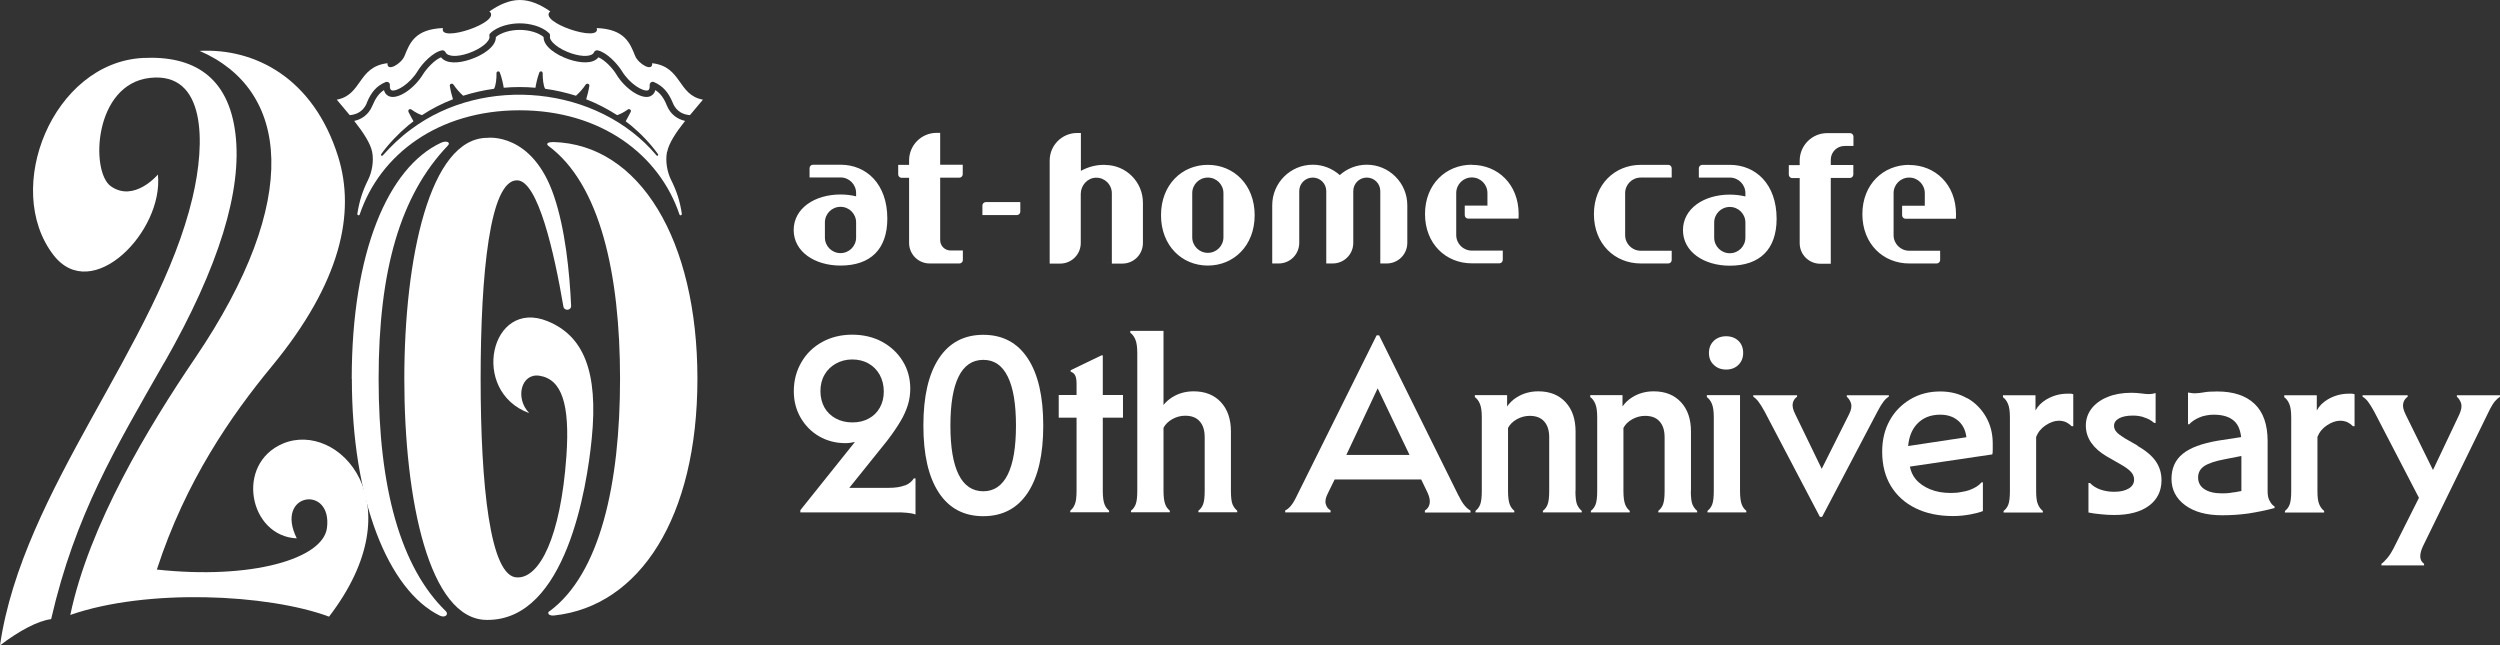
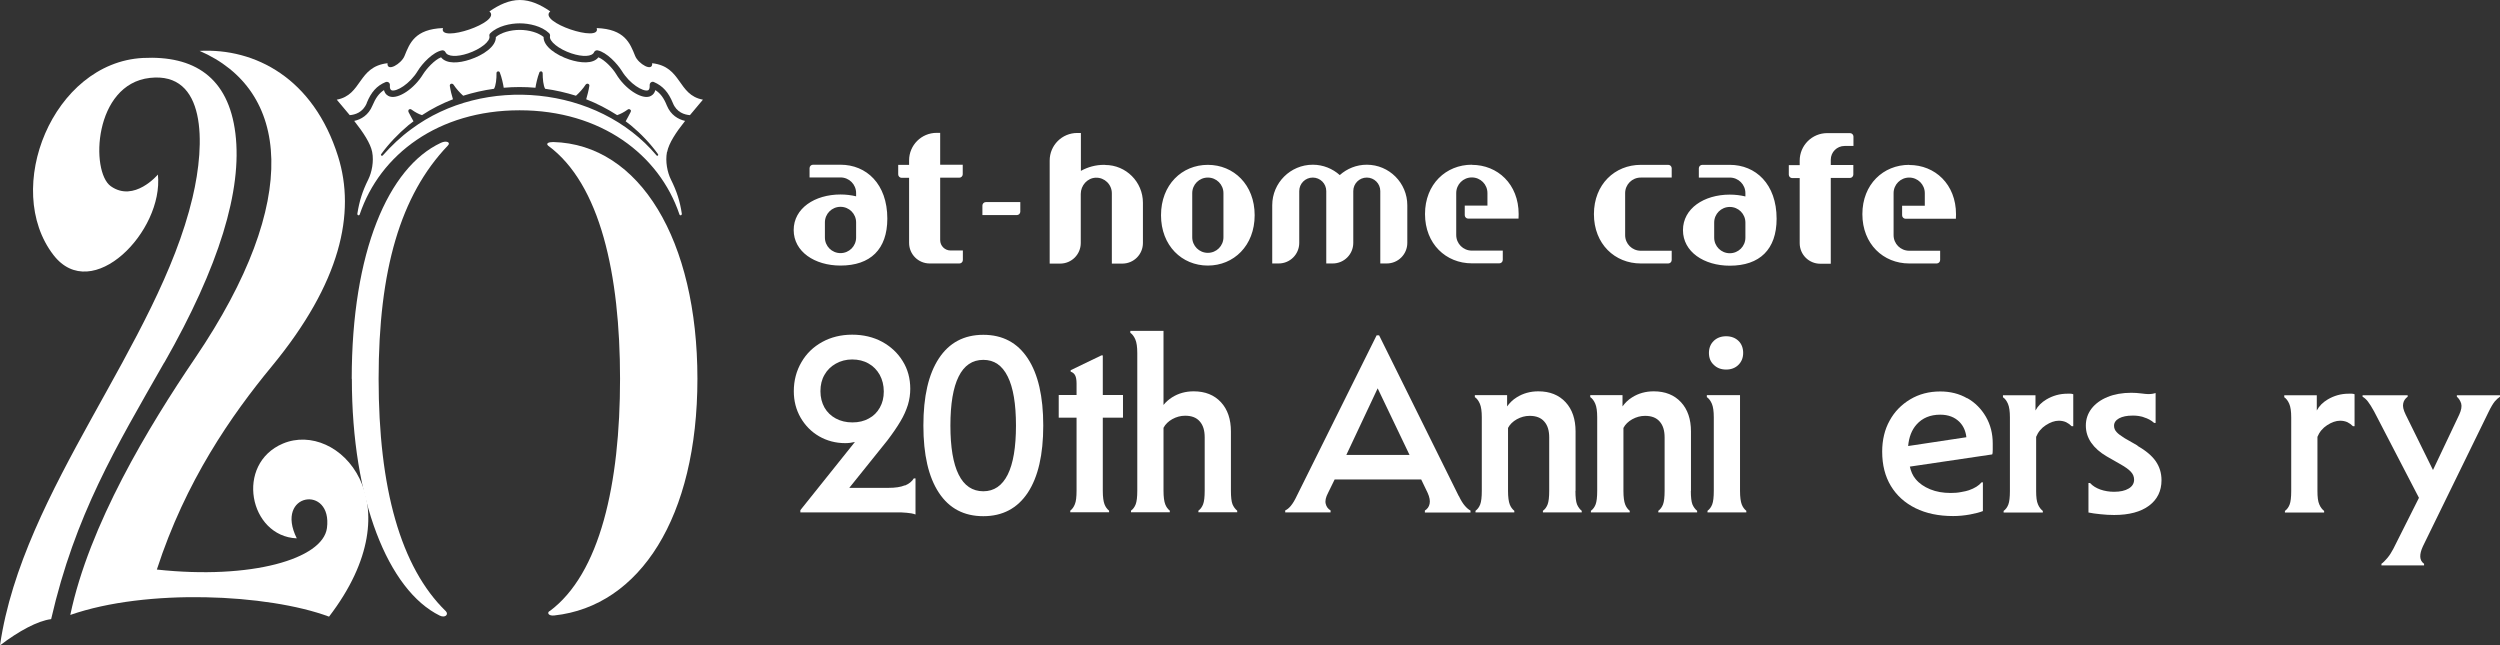
<svg xmlns="http://www.w3.org/2000/svg" id="_レイヤー_2" data-name="レイヤー 2" viewBox="0 0 190.63 49.21">
  <rect x="0" y="0" width="190.63" height="49.21" fill="#333333" stroke="none" />
  <defs>
    <style>
      .cls-1 {
        fill: #fff;
        stroke-width: 0px;
      }
    </style>
  </defs>
  <g id="design">
    <g>
      <path class="cls-1" d="m68.99,37.01c-.31.13-.72.19-1.25.19h-2.98l2.9-3.61c.41-.54.74-1.02,1-1.46.26-.43.44-.85.57-1.26.12-.4.18-.81.18-1.22,0-.79-.19-1.5-.58-2.12-.38-.62-.91-1.11-1.57-1.47-.67-.36-1.43-.54-2.28-.54s-1.62.19-2.29.56c-.67.37-1.2.88-1.58,1.54-.38.65-.58,1.39-.58,2.21,0,.74.17,1.41.52,2.02.35.6.82,1.08,1.41,1.42s1.26.52,1.99.52c.26,0,.5-.03.74-.09l-4.16,5.2v.17h7.32c.27,0,.53,0,.79.03.26.02.48.06.67.13v-2.75h-.13c-.14.23-.36.41-.67.54Zm-5.26-5.1c-.37-.2-.66-.48-.86-.83-.2-.36-.31-.77-.31-1.25s.1-.89.31-1.25c.2-.36.49-.64.86-.85.37-.21.79-.32,1.25-.32s.89.1,1.25.31c.36.2.64.49.85.86.2.37.31.79.31,1.27s-.1.87-.3,1.23c-.2.36-.48.64-.84.83-.36.2-.77.3-1.25.3s-.9-.1-1.27-.3Z" />
      <path class="cls-1" d="m74.98,25.53c-1.47,0-2.6.6-3.39,1.8-.79,1.2-1.18,2.9-1.18,5.12s.39,3.92,1.18,5.12c.79,1.2,1.92,1.79,3.39,1.79s2.6-.6,3.39-1.79c.79-1.2,1.18-2.9,1.18-5.12s-.39-3.92-1.18-5.12c-.79-1.2-1.92-1.8-3.39-1.8Zm1.86,10.66c-.42.84-1.04,1.27-1.86,1.27s-1.46-.42-1.88-1.27c-.42-.84-.63-2.09-.63-3.74s.21-2.9.63-3.74c.42-.85,1.05-1.27,1.88-1.27s1.44.42,1.86,1.27c.42.84.63,2.09.63,3.74s-.21,2.9-.63,3.74Z" />
      <path class="cls-1" d="m84.08,27.1h-.1l-2.34,1.13v.11c.15.05.27.14.34.28.07.13.11.34.11.62v.88h-1.36v1.73h1.36v5.57c0,.47-.04.82-.13,1.03-.08.21-.2.37-.35.49v.12h2.96v-.12c-.15-.12-.27-.28-.35-.49-.08-.21-.13-.55-.13-1.03v-5.57h1.54v-1.73h-1.54v-3.03Z" />
      <path class="cls-1" d="m93.86,37.43v-4.53c0-.93-.25-1.68-.76-2.23-.51-.55-1.2-.83-2.08-.83-.61,0-1.16.15-1.65.46-.26.17-.48.36-.65.58v-5.65h-2.53v.15c.15.1.28.27.38.5.1.23.15.58.15,1.04v10.5c0,.47-.04.82-.12,1.03-.08.21-.2.37-.36.49v.12h2.96v-.12c-.15-.12-.27-.28-.35-.49-.08-.21-.13-.55-.13-1.03v-4.8c.14-.27.37-.49.67-.66.31-.17.63-.26.98-.26.49,0,.86.14,1.11.43.26.29.38.69.38,1.22v4.07c0,.47-.04.82-.12,1.03-.08.21-.2.37-.36.49v.12h2.96v-.12c-.15-.12-.27-.28-.36-.49-.08-.21-.12-.55-.12-1.03Z" />
      <path class="cls-1" d="m111.23,37.82l-6.07-12.25h-.19l-6.09,12.25c-.15.32-.3.57-.45.75-.15.18-.29.29-.43.35v.15h3.46v-.15c-.19-.11-.32-.28-.37-.5-.06-.22,0-.5.18-.84l.5-1.02h6.6l.49,1.02c.15.33.2.61.15.84s-.17.39-.36.51v.15h3.48v-.15c-.13-.06-.27-.18-.42-.35-.15-.17-.31-.42-.46-.74Zm-3.75-3.13h-4.82l2.39-5.08,2.43,5.08Z" />
      <path class="cls-1" d="m120.14,37.43v-4.53c0-.93-.25-1.68-.76-2.23-.51-.55-1.2-.83-2.08-.83-.61,0-1.16.15-1.65.46-.31.19-.54.43-.73.69v-.86h-2.46v.15c.15.1.28.27.38.5.1.23.15.58.15,1.04v5.61c0,.47-.04.82-.12,1.03-.08.21-.2.37-.36.49v.12h2.96v-.12c-.15-.12-.27-.28-.35-.49-.08-.21-.13-.55-.13-1.03v-4.8c.14-.27.37-.49.67-.66.31-.17.63-.26.98-.26.49,0,.86.14,1.11.43.26.29.38.69.38,1.22v4.07c0,.47-.04.82-.12,1.03-.08.21-.2.37-.36.49v.12h2.96v-.12c-.15-.12-.27-.28-.36-.49-.08-.21-.12-.55-.12-1.03Z" />
      <path class="cls-1" d="m128.94,37.43v-4.53c0-.93-.25-1.68-.76-2.23-.51-.55-1.2-.83-2.08-.83-.61,0-1.16.15-1.65.46-.31.19-.54.43-.73.69v-.86h-2.46v.15c.15.1.28.27.38.5.1.23.15.58.15,1.04v5.61c0,.47-.04.82-.12,1.03-.08.21-.2.37-.36.49v.12h2.96v-.12c-.15-.12-.27-.28-.35-.49-.08-.21-.13-.55-.13-1.03v-4.8c.14-.27.37-.49.67-.66.31-.17.63-.26.98-.26.49,0,.86.14,1.11.43.26.29.38.69.38,1.22v4.07c0,.47-.04.82-.12,1.03-.08.21-.2.37-.36.49v.12h2.96v-.12c-.15-.12-.27-.28-.36-.49-.08-.21-.12-.55-.12-1.03Z" />
      <path class="cls-1" d="m131.62,28.18c.38,0,.7-.12.94-.36.24-.24.36-.54.36-.91s-.12-.69-.36-.92c-.24-.23-.56-.35-.94-.35s-.7.12-.94.35c-.24.23-.37.54-.37.92s.12.68.37.91c.24.24.56.36.94.36Z" />
      <path class="cls-1" d="m132.68,37.43v-7.3h-2.53v.15c.15.1.28.27.38.5.1.23.15.58.15,1.04v5.61c0,.47-.04.82-.12,1.03-.08.21-.2.37-.36.49v.12h2.96v-.12c-.15-.12-.27-.28-.35-.49-.08-.21-.13-.55-.13-1.03Z" />
-       <path class="cls-1" d="m144.03,30.25v-.11h-3.21v.11c.15.13.26.3.33.52.06.22.01.49-.15.81l-2.09,4.17-2.02-4.17c-.17-.33-.23-.61-.19-.82.04-.21.15-.38.33-.51v-.11h-3.34v.11c.13.08.26.2.39.37.13.17.29.42.47.75l4.22,8.04h.17l4.22-8.03c.18-.35.34-.6.47-.77.13-.17.27-.29.39-.37Z" />
      <path class="cls-1" d="m150,30.37c-.6-.35-1.29-.52-2.05-.52-.86,0-1.62.2-2.29.6-.67.4-1.2.94-1.57,1.62-.38.68-.57,1.48-.57,2.37,0,1.01.22,1.88.66,2.61.44.73,1.07,1.3,1.88,1.7.81.4,1.77.6,2.87.6.42,0,.85-.04,1.29-.12.43-.08.76-.17.98-.26v-2.19h-.1c-.22.26-.54.45-.96.6-.15.05-.35.1-.6.14-.24.05-.51.07-.79.07-.59,0-1.11-.09-1.57-.28-.46-.19-.83-.44-1.11-.78-.23-.27-.36-.6-.44-.95l6.28-.93c.03-.06.04-.18.04-.35v-.48c0-.76-.17-1.43-.52-2.04-.35-.6-.82-1.08-1.42-1.42Zm-3.85,1.99c.44-.49,1.04-.74,1.79-.74.63,0,1.12.19,1.49.57.29.3.46.69.51,1.15l-4.44.67c.06-.67.27-1.23.65-1.65Z" />
      <path class="cls-1" d="m157.64,30.02c-.58,0-1.11.15-1.6.44-.37.22-.65.5-.83.84v-1.16h-2.48v.15c.15.1.28.27.38.5.1.23.15.58.15,1.04v5.61c0,.47-.04.82-.12,1.03-.08.21-.2.37-.36.49v.12h2.99v-.12c-.15-.12-.28-.28-.37-.5-.1-.22-.14-.56-.14-1.02v-4.13c.15-.37.4-.67.74-.89.34-.22.67-.34.99-.34.2,0,.39.04.55.11.16.08.3.18.43.31h.12v-2.44c-.08-.03-.15-.04-.21-.04h-.23Z" />
      <path class="cls-1" d="m163,33.98l-.98-.56c-.29-.18-.51-.34-.63-.48-.13-.14-.19-.3-.19-.48,0-.23.13-.42.38-.56.26-.14.6-.21,1.02-.21.17,0,.33,0,.48.03s.29.05.42.11c.13.04.26.09.39.16.13.07.26.16.37.26h.11v-2.28c-.09.03-.18.04-.26.06-.08.01-.18.02-.3.02s-.29-.02-.54-.05c-.24-.03-.49-.05-.75-.05-.69,0-1.3.11-1.81.32-.52.21-.93.51-1.22.88-.29.38-.44.81-.44,1.3s.14.91.41,1.31c.28.4.67.74,1.18,1.04l.98.56c.41.23.7.43.86.61.17.18.25.38.25.61,0,.28-.14.51-.41.67-.28.17-.65.25-1.12.25-.37,0-.72-.06-1.04-.17-.17-.06-.31-.13-.44-.21-.13-.08-.24-.17-.35-.29h-.12v2.25c.26.05.56.1.91.13.35.04.7.06,1.05.06,1.14,0,2.03-.24,2.66-.71.63-.47.95-1.12.95-1.94,0-.55-.15-1.03-.44-1.45-.29-.42-.76-.81-1.4-1.18Z" />
-       <path class="cls-1" d="m173.05,38.17c-.1-.2-.14-.43-.14-.7v-3.84c0-1.25-.33-2.2-.99-2.83-.66-.63-1.61-.95-2.85-.95-.45,0-.79.02-1.04.07-.24.04-.47.07-.67.07-.08,0-.16,0-.25-.02-.09-.01-.18-.03-.27-.04v2.42h.1c.1-.12.22-.21.35-.3.13-.08.27-.16.42-.22.14-.06.31-.12.5-.15.19-.04.38-.06.58-.06.72,0,1.25.17,1.6.51.28.27.44.67.5,1.2l-1.76.27c-1.23.21-2.13.54-2.7,1.01-.57.47-.85,1.1-.85,1.91s.35,1.5,1.05,2.01c.7.51,1.63.76,2.81.76.72,0,1.39-.05,2.03-.14.63-.1,1.29-.23,1.97-.41v-.12c-.15-.09-.28-.23-.37-.43Zm-2.94-.59c-.22.03-.45.04-.68.04-.58,0-1.02-.11-1.34-.32-.32-.21-.48-.51-.48-.89s.16-.66.47-.87c.31-.21.85-.39,1.6-.53l1.23-.24v2.67s-.03,0-.05.01c-.28.06-.53.1-.75.12Z" />
      <path class="cls-1" d="m179.09,30.02c-.58,0-1.11.15-1.6.44-.37.22-.65.5-.83.84v-1.16h-2.48v.15c.15.1.28.27.38.5.1.23.15.58.15,1.04v5.61c0,.47-.04.82-.12,1.03-.08.21-.2.37-.36.49v.12h2.99v-.12c-.15-.12-.28-.28-.37-.5-.1-.22-.14-.56-.14-1.02v-4.13c.15-.37.4-.67.74-.89.34-.22.67-.34.99-.34.2,0,.39.04.55.11.16.08.3.18.43.31h.12v-2.44c-.08-.03-.15-.04-.21-.04h-.23Z" />
      <path class="cls-1" d="m187.34,30.14v.11c.15.13.26.3.33.52.06.22.01.5-.15.85l-2,4.22-2.09-4.24c-.17-.35-.23-.62-.18-.84.04-.21.16-.38.34-.51v-.11h-3.44v.11c.14.08.28.2.41.37.13.17.29.42.47.75l3.42,6.59-1.96,3.9c-.14.27-.29.5-.46.7-.17.2-.31.34-.44.43v.12h3.25v-.12c-.18-.13-.28-.3-.29-.53s.06-.5.21-.82l4.99-10.21c.19-.4.36-.67.49-.83.13-.15.27-.27.39-.35v-.11h-3.28Z" />
    </g>
    <path class="cls-1" d="m141.33,10.4v.73h-.68c-.58,0-1.05.47-1.05,1.05v.4h1.72v.73c0,.14-.12.26-.26.26h-1.46v6.54h-.8c-.87,0-1.57-.7-1.57-1.57v-4.96h-.57c-.14,0-.26-.12-.26-.26v-.73h.83v-.34c0-1.16.94-2.1,2.1-2.1h1.74c.14,0,.26.12.26.26Zm4.25,2.17c-1.97,0-3.57,1.48-3.57,3.76s1.6,3.76,3.57,3.76h2.1c.14,0,.26-.12.26-.26v-.71h-2.36c-.66,0-1.19-.53-1.19-1.19v-3.2c0-.66.53-1.19,1.19-1.19s1.19.53,1.19,1.19v.96h-1.73v.73c0,.14.12.26.26.26h3.84c0-.11.01-.23.01-.34,0-2.29-1.6-3.76-3.57-3.76Zm-18.37,0h-2.1c-1.97,0-3.57,1.48-3.57,3.76s1.6,3.76,3.57,3.76h2.1c.14,0,.26-.12.26-.26v-.71h-2.36c-.66,0-1.19-.53-1.19-1.19v-3.2c0-.66.53-1.19,1.19-1.19h2.36v-.71c0-.14-.12-.26-.26-.26Zm8.26,4.11c0,2.34-1.29,3.58-3.57,3.58h0c-1.97,0-3.57-1.06-3.57-2.71s1.6-2.71,3.57-2.71h0c.42,0,.82.05,1.19.14v-.25c0-.66-.53-1.19-1.19-1.19h-2.36v-.71c0-.14.12-.26.26-.26h2.1c1.97,0,3.57,1.46,3.57,4.11Zm-2.38.29c0-.66-.53-1.19-1.19-1.19s-1.19.53-1.19,1.19v1.15c0,.66.53,1.19,1.19,1.19s1.19-.53,1.19-1.19v-1.15Zm-48.79-4.4h-.12c-.64,0-1.24.17-1.76.46v-2.89h-.28c-1.16,0-2.1.94-2.1,2.1v7.86h.8c.87,0,1.57-.7,1.57-1.57v-3.74c0-.65.5-1.22,1.15-1.24.67-.02,1.22.52,1.22,1.19v5.36s.8,0,.8,0c.87,0,1.57-.7,1.57-1.57v-1.31h0v-1.76c0-1.59-1.29-2.88-2.88-2.88Zm11.37,3.84c0,2.33-1.6,3.84-3.57,3.84s-3.57-1.51-3.57-3.84,1.6-3.84,3.57-3.84,3.57,1.51,3.57,3.84Zm-2.38-1.68c0-.66-.53-1.19-1.19-1.19s-1.19.53-1.19,1.19v3.36c0,.66.53,1.19,1.19,1.19s1.19-.53,1.19-1.19v-3.36Zm14.02.92c0-1.7-1.38-3.09-3.09-3.09h0c-.79,0-1.51.3-2.06.79-.55-.49-1.27-.79-2.06-.79h0c-1.7,0-3.09,1.38-3.09,3.09v4.44h.49c.87,0,1.57-.7,1.57-1.57v-3.95c0-.57.46-1.03,1.03-1.03s1.03.46,1.03,1.03v5.52h.49c.87,0,1.57-.7,1.57-1.57v-3.95c0-.57.46-1.03,1.03-1.03h0c.57,0,1.03.46,1.03,1.03v5.52h.49c.87,0,1.57-.7,1.57-1.57v-2.87Zm-35.61-5.52h-.28c-1.16,0-2.1.94-2.1,2.1v.34h-.83v.73c0,.14.12.26.26.26h.57v4.96c0,.87.7,1.57,1.57,1.57h2.27c.14,0,.26-.12.26-.26v-.73h-.94c-.43,0-.79-.35-.79-.79v-4.76h1.46c.14,0,.26-.12.26-.26v-.73h-1.72v-2.43Zm40.53,2.43c-1.97,0-3.57,1.48-3.57,3.76s1.6,3.76,3.57,3.76h2.1c.14,0,.26-.12.26-.26v-.71h-2.36c-.66,0-1.19-.53-1.19-1.19v-3.2c0-.66.53-1.19,1.19-1.19s1.19.53,1.19,1.19v.96h-1.73v.73c0,.14.12.26.26.26h3.84c0-.11.01-.23.01-.34,0-2.29-1.6-3.76-3.57-3.76Zm-44.57,4.11c0,2.34-1.29,3.58-3.57,3.58h0c-1.97,0-3.57-1.06-3.57-2.71s1.6-2.71,3.57-2.71h0c.42,0,.82.05,1.19.14v-.25c0-.66-.53-1.19-1.19-1.19h-2.36v-.71c0-.14.12-.26.26-.26h2.1c1.97,0,3.57,1.46,3.57,4.11Zm-2.38.29c0-.66-.53-1.19-1.19-1.19s-1.19.53-1.19,1.19v1.15c0,.66.53,1.19,1.19,1.19s1.19-.53,1.19-1.19v-1.15Zm9.63-1.29v.73h2.63c.14,0,.26-.12.26-.26v-.73h-2.63c-.14,0-.26.12-.26.26Z" />
    <g>
      <g>
        <path class="cls-1" d="m26.82,28.89c0-9.69,2.79-16.13,6.8-18,.43-.2.78-.03.52.22-3.6,3.77-5.27,9.47-5.27,17.78s1.67,14.36,5.13,17.72c.23.25-.06.53-.47.33-3.92-1.93-6.7-8.81-6.7-18.05Z" />
-         <path class="cls-1" d="m41.13,28.65c-1.37-.21-1.89,1.68-.78,2.85-4.55-1.66-2.95-8.78,1.4-7.01,2.73,1.11,3.89,3.81,3.37,8.97-.37,3.74-1.97,13.81-7.94,13.81h-.05c-4.42,0-6.3-9.19-6.3-18.38s1.93-18.38,6.34-18.38c0,0,3.43-.45,5.08,4.46.85,2.51,1.18,5.76,1.3,8.34.02.37-.52.43-.59.06-.69-4.06-1.93-9.58-3.52-9.62-2.08-.05-2.79,7.1-2.79,15.14s.71,15.14,2.79,15.14h.05c1.65,0,3.26-3.04,3.7-9.25.28-3.98-.36-5.87-2.06-6.13Z" />
        <path class="cls-1" d="m41.9,46.61c3.87-2.86,5.38-9.74,5.38-17.72s-1.51-14.86-5.48-17.78c-.19-.17.01-.28.38-.28,6.61.17,11,7.49,11,18.05s-4.39,17.34-10.91,18.05c-.42.05-.58-.18-.38-.33Z" />
        <g>
          <path class="cls-1" d="m12.53,27.65c4.19-7.35,5.95-13.16,5.42-17.47s-3.17-5.96-7.06-5.76C4.03,4.78.17,14.39,4.08,19.45c2.94,3.8,8.41-1.82,7.96-6.14,0,0-1.81,2.15-3.59.89-1.57-1.11-1.3-7.78,2.98-8.26s4.25,4.92,3.25,9.13C12.04,26.24,1.72,37.34,0,49.21c1.43-1.09,2.87-1.87,3.9-2,1.83-7.96,4.92-13.07,8.62-19.56Z" />
          <path class="cls-1" d="m21.58,33.82c-3.68,1.55-2.58,7.08,1.05,7.23-1.73-3.48,2.74-4.12,2.3-.78-.32,2.36-5.79,3.94-12.97,3.16,2.19-6.75,5.69-11.77,8.76-15.49,5.28-6.4,6.41-11.7,5.06-16.01-1.88-5.99-6.35-8.27-10.56-8.05,6.81,2.95,7.89,11.28-.34,23.42-3.55,5.23-8.08,12.72-9.52,19.59,5.81-2.03,15.04-1.61,19.73.13,6.68-8.72.69-14.96-3.51-13.2Z" />
        </g>
      </g>
      <g>
        <path class="cls-1" d="m27.96,7.86c.34-.84.77-1.32,1.44-1.6.08-.03.17-.02.23.02.07.05.11.13.1.21-.02.23.03.36.14.4.36.11,1.37-.47,1.99-1.49.33-.55,1.15-1.43,1.84-1.56.11-.02.22.04.27.14.15.34.86.38,1.72.09.96-.32,1.72-.93,1.63-1.31-.02-.08,0-.17.07-.23.57-.55,1.53-.75,2.24-.75s1.67.2,2.24.75c.06.06.09.15.07.23-.09.38.67.99,1.63,1.31.87.29,1.58.25,1.73-.09.04-.1.16-.16.27-.14.69.14,1.5,1.02,1.84,1.56.61,1.01,1.63,1.6,1.99,1.49.11-.03.15-.17.14-.4,0-.08.03-.16.1-.21.07-.05.16-.06.23-.02.67.29,1.1.77,1.44,1.6.29.72.9.89,1.3.92.32-.39.65-.78.99-1.18-1.95-.36-1.58-2.52-3.87-2.78.06.7-1.06.05-1.3-.56-.39-.97-.79-2.04-2.93-2.12.38,1.16-4.53-.46-3.54-1.27-.73-.51-1.51-.87-2.32-.87s-1.58.36-2.32.87c.99.82-3.92,2.44-3.54,1.27-2.14.08-2.54,1.15-2.93,2.12-.24.61-1.36,1.26-1.3.56-2.28.26-1.92,2.42-3.87,2.78.34.4.67.79.99,1.18.4-.03,1-.2,1.3-.92Z" />
        <path class="cls-1" d="m50.87,11.59c.13-.67.67-1.49,1.37-2.37-.52-.12-1.09-.44-1.39-1.17-.23-.58-.5-.94-.88-1.18-.08.32-.3.44-.44.49-.66.21-1.88-.6-2.54-1.7-.26-.44-.87-1.09-1.36-1.29-.41.53-1.38.44-2.21.17-1-.33-1.99-1-1.97-1.72-.4-.33-1.1-.54-1.82-.54s-1.42.21-1.82.54c.03.72-.97,1.39-1.97,1.72-.83.28-1.79.36-2.21-.17-.5.2-1.1.86-1.37,1.29-.67,1.1-1.88,1.91-2.54,1.7-.15-.05-.36-.17-.44-.49-.38.24-.64.61-.88,1.18-.3.73-.87,1.06-1.39,1.17.7.89,1.24,1.71,1.37,2.37.14.72-.03,1.56-.3,2.1-.45.9-.68,1.66-.83,2.6-.02.13.14.18.18.06,1.54-4.57,5.99-7.94,12.19-7.94s10.65,3.38,12.19,7.94c.04.12.2.07.18-.06-.14-.94-.38-1.7-.83-2.6-.27-.54-.44-1.38-.3-2.1Zm-.7.28s-.07.02-.1-.01c-4.49-5.34-13.17-6.15-18.71-2.01-.8.58-1.52,1.27-2.18,2.01-.03.03-.07.03-.11,0-.03-.03-.03-.07-.01-.1.59-.81,1.3-1.55,2.07-2.2.13-.11.26-.21.4-.31-.1-.18-.25-.45-.38-.71-.02-.05-.02-.1,0-.15.03-.05.08-.07.13-.07.03,0,.06.01.09.03.29.21.57.36.81.43.74-.49,1.53-.89,2.36-1.21-.09-.28-.19-.68-.24-1.02,0-.04,0-.09.03-.12.03-.03.07-.05.12-.05.05,0,.1.03.13.07.2.31.5.64.74.85.76-.24,1.55-.42,2.35-.53.14-.23.2-.76.19-1.2,0-.04.01-.07.04-.09.02-.02.06-.04.09-.04.05,0,.1.03.12.08.16.41.26.91.3,1.17.81-.07,1.62-.07,2.42,0,.04-.26.14-.76.3-1.17.02-.05.07-.08.12-.08.04,0,.07.01.09.04.02.02.04.06.04.09,0,.44.05.97.19,1.2.8.11,1.58.29,2.35.53.24-.21.55-.55.74-.85.03-.04.08-.07.13-.07.04,0,.09.02.12.05.03.03.04.08.03.12-.05.34-.16.74-.24,1.02.82.32,1.61.73,2.36,1.21.24-.08.52-.22.81-.43.03-.02.06-.03.09-.03.05,0,.1.03.13.07.03.04.03.1,0,.15-.13.26-.28.53-.38.71.13.1.27.2.4.31.78.65,1.48,1.38,2.07,2.2.02.03.02.08-.02.1Z" />
      </g>
    </g>
  </g>
</svg>